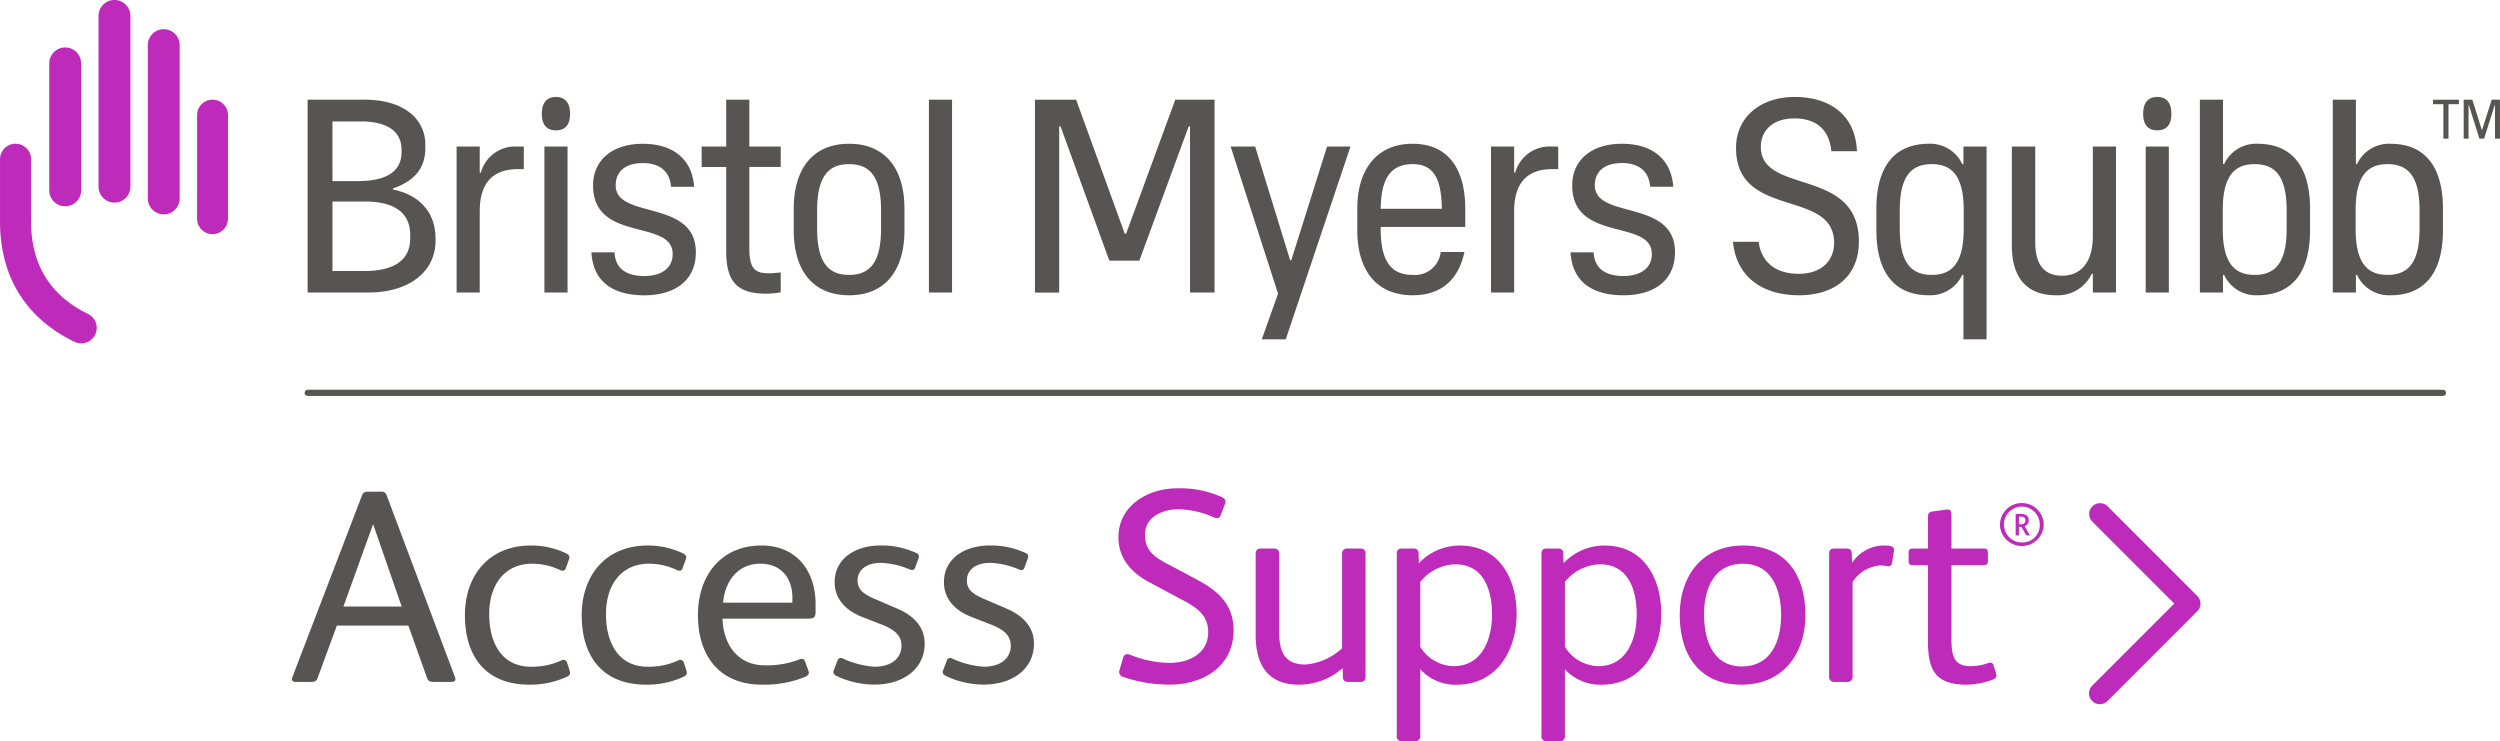
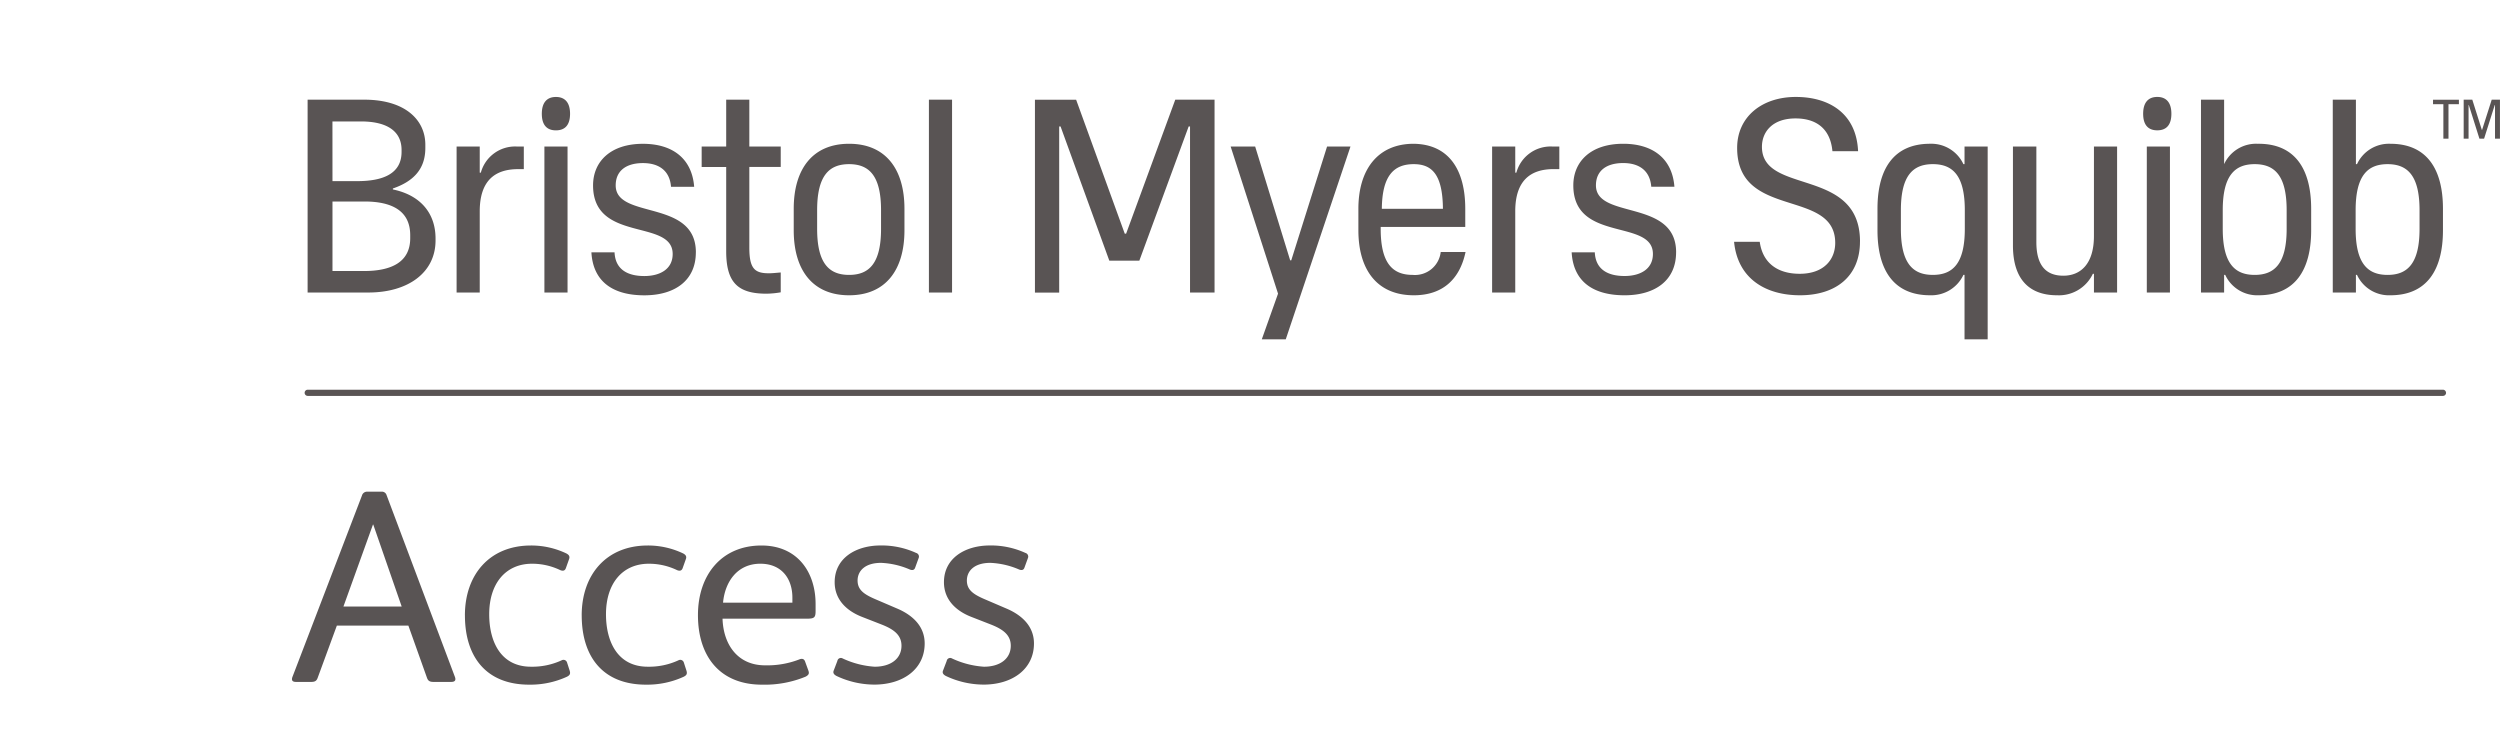
<svg xmlns="http://www.w3.org/2000/svg" width="311.801" height="92.454" viewBox="0 0 311.801 92.454">
  <g id="Group_18" data-name="Group 18" transform="translate(-2147.214 -3964.927)">
-     <path id="Path_33" data-name="Path 33" d="M2287.293,4049.356a.635.635,0,0,1-.449-.861l.449-1.549c.137-.448.482-.517.894-.345a13.489,13.489,0,0,0,4.891,1c2.342,0,4.821-1.1,4.821-3.823,0-1.928-1.135-2.927-3.03-3.926l-4.374-2.341c-2.376-1.275-3.788-3.1-3.788-5.579,0-3.961,3.685-6.1,7.3-6.1a12.6,12.6,0,0,1,5.613,1.1c.414.207.517.448.379.827l-.517,1.377c-.137.414-.447.517-.894.31a11.183,11.183,0,0,0-4.408-1c-1.93,0-4.168.9-4.168,3.2,0,1.791,1.033,2.686,2.686,3.547l3.686,1.963c2.754,1.447,4.683,3.169,4.683,6.371,0,4.512-3.754,6.785-7.99,6.785A18.016,18.016,0,0,1,2287.293,4049.356Zm16.528-5.269v-10.056a.6.6,0,0,1,.689-.688h1.584c.448,0,.655.206.655.688v9.609c0,2.445.55,4.167,3.306,4.167a7.647,7.647,0,0,0,4.546-2.032v-11.744a.6.6,0,0,1,.688-.688h1.584c.448,0,.654.206.654.688v15.257c0,.482-.172.688-.654.688h-1.515c-.413,0-.654-.172-.654-.62l-.035-1.1a8.315,8.315,0,0,1-5.441,2.067C2305.268,4050.321,2303.821,4047.772,2303.821,4044.087Zm17.6,12.571v-22.627c0-.482.172-.688.654-.688h1.413c.412,0,.653.172.653.62l.035,1.205a7.017,7.017,0,0,1,5.131-2.2c4.891,0,7.06,4.1,7.06,8.54,0,4.581-2.48,8.817-7.473,8.817a5.957,5.957,0,0,1-4.546-1.929v8.266a.629.629,0,0,1-.689.723h-1.55A.629.629,0,0,1,2321.418,4056.658Zm11.881-15.085c0-3-1-6.267-4.581-6.267a5.791,5.791,0,0,0-4.373,2.2v8.093a5,5,0,0,0,4.167,2.41C2332.059,4048.013,2333.3,4044.638,2333.3,4041.573Zm6.162,15.085v-22.627c0-.482.173-.688.655-.688h1.412c.413,0,.654.172.654.62l.035,1.205a7.017,7.017,0,0,1,5.131-2.2c4.89,0,7.059,4.1,7.059,8.54,0,4.581-2.479,8.817-7.473,8.817a5.96,5.96,0,0,1-4.546-1.929v8.266a.629.629,0,0,1-.688.723h-1.55A.629.629,0,0,1,2339.461,4056.658Zm11.881-15.085c0-3-1-6.267-4.58-6.267a5.793,5.793,0,0,0-4.374,2.2v8.093a5,5,0,0,0,4.167,2.41C2350.1,4048.013,2351.342,4044.638,2351.342,4041.573Zm5.371.035c0-4.856,2.789-8.644,7.921-8.644,5.337,0,7.748,3.685,7.748,8.678,0,4.856-2.824,8.679-7.955,8.679C2359.09,4050.321,2356.713,4046.532,2356.713,4041.608Zm12.639.069c0-3.2-1.171-6.44-4.753-6.44-3.72,0-4.856,3.271-4.856,6.3,0,3.168,1.069,6.509,4.719,6.509C2368.078,4048.048,2369.352,4044.879,2369.352,4041.677Zm5.99,7.576v-15.222c0-.482.172-.688.654-.688h1.516c.413,0,.654.172.654.62l.034,1.17a4.8,4.8,0,0,1,4.03-2.169c.758,0,1.273.1,1.205.62l-.241,1.549a.439.439,0,0,1-.482.414,8.825,8.825,0,0,0-1-.1,4.509,4.509,0,0,0-3.444,2.067v11.743a.629.629,0,0,1-.688.723h-1.551A.629.629,0,0,1,2375.342,4049.253Zm12.328-4.374v-9.47h-1.9c-.378,0-.516-.138-.516-.517v-1.033c0-.379.138-.516.516-.516h1.9v-3.892c0-.447.1-.654.516-.723l1.722-.241c.482-.069.69.138.69.585v4.271h4.029c.379,0,.516.137.516.516v1.033c0,.379-.137.517-.516.517H2390.6v9.264c0,2.238.412,3.34,2.444,3.34a6.341,6.341,0,0,0,2.1-.379c.345-.137.62-.068.724.31l.309,1.034c.1.378-.034.551-.448.723a9.837,9.837,0,0,1-3.237.62C2388.5,4050.321,2387.67,4048.392,2387.67,4044.879Zm22.389,7.485,11.2-11.2a1.348,1.348,0,0,0,0-1.909l-11.2-11.2a1.351,1.351,0,0,0-1.91,1.91l10.242,10.241-10.242,10.243a1.35,1.35,0,1,0,1.91,1.909Zm-13.416-22.017a2.734,2.734,0,0,1,5.467,0,2.734,2.734,0,0,1-5.467,0Zm4.968.007a2.235,2.235,0,1,0-2.234,2.227A2.136,2.136,0,0,0,2401.611,4030.354Zm-3.007,1.25v-2.476c0-.076.03-.1.1-.1h.551c.553,0,.984.189.984.795a.784.784,0,0,1-.522.743l.622,1.037c.029.053.037.1-.054.1h-.257a.128.128,0,0,1-.129-.068l-.568-.992h-.318v.962c0,.076-.03.1-.091.1h-.227C2398.634,4031.7,2398.6,4031.68,2398.6,4031.6Zm.675-1.287a.478.478,0,0,0,.544-.485c0-.348-.22-.469-.6-.469h-.212v.954Zm-227.488-38.111a1.927,1.927,0,0,0,3.854,0v-12.921a1.927,1.927,0,0,0-3.854,0Zm-6.145-2.53a1.986,1.986,0,0,0,3.973,0v-19.12a1.986,1.986,0,0,0-3.973,0Zm-6.146-1.465a1.987,1.987,0,0,0,3.974,0v-21.3a1.987,1.987,0,0,0-3.974,0Zm-6.145.459a1.986,1.986,0,1,0,3.973,0v-15.84a1.986,1.986,0,1,0-3.973,0Zm5.727,17.992a1.945,1.945,0,0,1-1.742,1.091,1.916,1.916,0,0,1-.844-.194c-6.073-2.945-9.282-8.133-9.282-15.005v-7.763a1.935,1.935,0,1,1,3.871,0v7.763c0,5.361,2.389,9.237,7.1,11.522a1.938,1.938,0,0,1,.9,2.586" fill="#be2bbb" />
-     <path id="Path_34" data-name="Path 34" d="M2183.713,4049.288l8.644-22.557a.661.661,0,0,1,.619-.483h1.826a.6.6,0,0,1,.62.414l8.506,22.626c.172.413.1.688-.447.688h-2.2c-.482,0-.689-.137-.827-.551l-2.308-6.474h-8.919l-2.377,6.474c-.137.414-.343.551-.825.551h-1.9C2183.609,4049.976,2183.541,4049.7,2183.713,4049.288Zm13.6-8.713-3.547-10.228h-.035l-3.684,10.228Zm7.884,1.1c0-5.063,3.065-8.713,8.231-8.713a10.167,10.167,0,0,1,4.443,1c.31.172.447.378.31.723l-.379,1.067c-.1.31-.31.448-.724.276a8.065,8.065,0,0,0-3.512-.792c-3.271,0-5.338,2.445-5.338,6.3,0,3.512,1.515,6.543,5.2,6.543a8.739,8.739,0,0,0,3.823-.792.466.466,0,0,1,.688.276l.311.964c.137.413.068.62-.379.826a10.936,10.936,0,0,1-4.65.965C2207.818,4050.321,2205.2,4046.808,2205.2,4041.677Zm14.566,0c0-5.063,3.065-8.713,8.231-8.713a10.166,10.166,0,0,1,4.443,1c.309.172.447.378.309.723l-.379,1.067c-.1.31-.309.448-.723.276a8.068,8.068,0,0,0-3.512-.792c-3.272,0-5.339,2.445-5.339,6.3,0,3.512,1.516,6.543,5.2,6.543a8.74,8.74,0,0,0,3.823-.792.467.467,0,0,1,.688.276l.311.964c.137.413.068.62-.379.826a10.936,10.936,0,0,1-4.65.965C2222.384,4050.321,2219.766,4046.808,2219.766,4041.677Zm14.5-.035c0-5.028,2.962-8.678,7.921-8.678,4.476,0,6.75,3.306,6.75,7.3v.861c0,.792-.138.964-1.034.964h-10.572c.1,3.237,1.894,5.82,5.3,5.82a11.072,11.072,0,0,0,4.237-.723c.31-.138.62-.138.757.241l.413,1.136c.138.379.035.551-.344.758a13.389,13.389,0,0,1-5.442,1C2237.018,4050.321,2234.263,4046.808,2234.263,4041.642Zm11.778-1.55v-.619c0-2.342-1.309-4.236-4-4.236-2.859,0-4.408,2.238-4.649,4.855Zm5.474,9.127c-.309-.173-.448-.379-.309-.689l.446-1.171a.44.44,0,0,1,.655-.31,11.079,11.079,0,0,0,4,1.033c2,0,3.341-1,3.341-2.617,0-1.343-.964-2.067-2.583-2.686l-2.307-.9c-1.964-.757-3.444-2.169-3.444-4.339,0-3.03,2.686-4.58,5.716-4.58a10.309,10.309,0,0,1,4.443.93.474.474,0,0,1,.31.654l-.413,1.136c-.1.345-.345.414-.689.276a10.05,10.05,0,0,0-3.582-.827c-2.032,0-2.927,1.034-2.927,2.2s.792,1.722,2.238,2.342l2.652,1.137c1.893.792,3.478,2.169,3.478,4.373,0,3.169-2.652,5.132-6.3,5.132A11.092,11.092,0,0,1,2251.515,4049.219Zm13.636,0c-.31-.173-.448-.379-.31-.689l.447-1.171a.44.44,0,0,1,.655-.31,11.07,11.07,0,0,0,3.995,1.033c2,0,3.34-1,3.34-2.617,0-1.343-.964-2.067-2.583-2.686l-2.307-.9c-1.963-.757-3.444-2.169-3.444-4.339,0-3.03,2.686-4.58,5.718-4.58a10.3,10.3,0,0,1,4.441.93.474.474,0,0,1,.31.654l-.413,1.136c-.1.345-.345.414-.688.276a10.055,10.055,0,0,0-3.583-.827c-2.031,0-2.926,1.034-2.926,2.2s.791,1.722,2.238,2.342l2.652,1.137c1.894.792,3.478,2.169,3.478,4.373,0,3.169-2.652,5.132-6.3,5.132A11.085,11.085,0,0,1,2265.151,4049.219Zm152.879-70.1c0,1.406-.64,2.065-1.76,2.065s-1.761-.659-1.761-2.065.64-2.1,1.761-2.1,1.76.7,1.76,2.1m30.95,14.359c0,4.328-1.511,5.737-3.986,5.737s-3.984-1.409-3.984-5.737v-2.337c0-4.33,1.512-5.738,3.984-5.738s3.986,1.408,3.986,5.738Zm-3.641-10.617a4.386,4.386,0,0,0-4.158,2.542h-.137v-8.04h-2.886v24.051h2.886v-2.2h.137a4.388,4.388,0,0,0,4.158,2.542c4.5,0,6.562-3.092,6.562-8.108v-2.68c0-5.016-2.061-8.108-6.562-8.108m-12.933,10.617c0,4.328-1.512,5.737-3.985,5.737s-3.985-1.409-3.985-5.737v-2.337c0-4.33,1.511-5.738,3.985-5.738s3.985,1.408,3.985,5.738Zm-3.642-10.617a4.385,4.385,0,0,0-4.157,2.542h-.138v-8.04h-2.885v24.051h2.885v-2.2h.138a4.387,4.387,0,0,0,4.157,2.542c4.5,0,6.562-3.092,6.562-8.108v-2.68c0-5.016-2.062-8.108-6.562-8.108m-13.937.344h2.885v18.209h-2.885Zm-6.593,0h2.887v18.209h-2.887v-2.337h-.136a4.678,4.678,0,0,1-4.467,2.68c-3.4,0-5.5-1.925-5.5-6.219V3983.2h2.921v11.922c0,2.92,1.2,4.191,3.367,4.191,2.1,0,3.813-1.409,3.813-4.947Zm-20.092,16.01c-2.474,0-3.986-1.409-3.986-5.737v-2.337c0-4.33,1.512-5.738,3.986-5.738s3.986,1.408,3.986,5.738v2.337c0,4.328-1.512,5.737-3.986,5.737m3.951-13.812h-.14a4.417,4.417,0,0,0-4.154-2.542c-4.5,0-6.563,3.092-6.563,8.108v2.68c0,5.016,2.061,8.108,6.563,8.108a4.419,4.419,0,0,0,4.154-2.542h.14v8.04h2.886V3983.2h-2.886Zm-13.04,9.654c0,4.3-2.955,6.7-7.49,6.7-4.26,0-7.765-2.061-8.211-6.665h3.2c.378,2.714,2.3,3.985,4.982,3.985,3.057,0,4.432-1.821,4.432-3.847,0-6.838-12.232-2.887-12.232-11.854,0-3.848,3.058-6.355,7.319-6.355,4.122,0,7.558,2.026,7.765,6.767h-3.2c-.275-2.92-2.129-4.088-4.6-4.088-2.922,0-4.192,1.718-4.192,3.538,0,6.048,12.231,2.474,12.231,11.819m-22.938,1.341c0,3.505-2.61,5.359-6.425,5.359-3.848,0-6.389-1.649-6.6-5.359h2.886c.1,2.233,1.753,2.955,3.71,2.955s3.539-.859,3.539-2.75c0-4.431-9.928-1.373-9.928-8.554,0-2.989,2.2-5.188,6.218-5.188,3.676,0,6.116,1.821,6.391,5.359h-2.887c-.171-2.13-1.649-2.954-3.5-2.954-2.1,0-3.4.962-3.4,2.783,0,4.294,10,1.649,10,8.349m-15.46-13.193h.893v2.817h-.721c-2.886,0-4.776,1.442-4.776,5.257v10.135h-2.886V3983.2h2.886v3.263h.138a4.424,4.424,0,0,1,4.466-3.263m-17.263,2.2c2.338,0,3.6,1.376,3.639,5.566h-7.62c.04-4.19,1.542-5.566,3.981-5.566m0-2.542c-4.5,0-6.905,3.229-6.905,8.108v2.68c0,5.016,2.405,8.108,6.905,8.108,3.608,0,5.738-1.993,6.46-5.394H2326.9a3.231,3.231,0,0,1-3.5,2.852c-2.473,0-3.985-1.409-3.985-5.737v-.242h10.547v-2.267c0-4.879-2.06-8.108-6.562-8.108m-10.674.344h2.92l-8.073,24.05h-2.989l2.027-5.7-5.91-18.346h3.058l4.364,14.189h.137Zm-18.933-5.842h4.9v24.051h-3.058V3980.7h-.171l-6.151,16.735h-3.746l-6.079-16.735h-.172v20.717h-3.024v-24.051h5.138l6.062,16.7h.173Zm-30.725,0h2.887v24.05h-2.887Zm-5.97,16.115c0,4.328-1.512,5.737-3.985,5.737s-3.985-1.409-3.985-5.737v-2.337c0-4.33,1.511-5.738,3.985-5.738s3.985,1.408,3.985,5.738Zm-3.985-10.617c-4.5,0-6.905,3.092-6.905,8.108v2.68c0,5.016,2.4,8.108,6.905,8.108s6.905-3.092,6.905-8.108v-2.68c0-5.016-2.4-8.108-6.905-8.108m-12.443.344h3.917v2.542h-3.917v10.066c0,2.646.688,3.2,2.44,3.2.481,0,1.03-.068,1.477-.1v2.475a10.937,10.937,0,0,1-1.786.171c-3.573,0-5.016-1.408-5.016-5.292v-10.512h-3.059V3983.2h3.059v-5.842h2.885ZM2234,3996.4c0,3.505-2.612,5.359-6.425,5.359-3.849,0-6.391-1.649-6.6-5.359h2.886c.1,2.233,1.752,2.955,3.711,2.955s3.538-.859,3.538-2.75c0-4.431-9.929-1.373-9.929-8.554,0-2.989,2.2-5.188,6.219-5.188,3.677,0,6.115,1.821,6.391,5.359h-2.887c-.171-2.13-1.649-2.954-3.5-2.954-2.1,0-3.4.962-3.4,2.783,0,4.294,10,1.649,10,8.349m-15.692-17.279c0,1.406-.64,2.065-1.761,2.065s-1.761-.659-1.761-2.065.64-2.1,1.761-2.1,1.761.7,1.761,2.1m-3.2,4.086h2.886v18.209h-2.886Zm-3.461,0h.893v2.817h-.721c-2.887,0-4.776,1.442-4.776,5.257v10.135h-2.886V3983.2h2.886v3.263h.137a4.426,4.426,0,0,1,4.467-3.263m-13.275,11.439c0,2.977-2.344,4.09-5.764,4.09h-3.931v-8.671h3.986c3.368,0,5.709,1.119,5.709,4.2Zm-9.7-14.567h3.534c3.369,0,5.087,1.276,5.087,3.561v.241c0,2.758-2.384,3.643-5.517,3.643h-3.1Zm7.537,8.481,0-.119c2.5-.86,4.049-2.363,4.049-5.047v-.413c0-3.081-2.505-5.616-7.614-5.616h-7.069v24.051h7.581c4.967,0,8.375-2.5,8.375-6.493v-.241c0-3.118-1.836-5.4-5.326-6.122m256.381-6.335v-4.3h1.3v-.555h-3.228v.555h1.291v4.3Zm6.42,0v-4.859h-1.028l-1.2,3.762h-.035l-1.187-3.762h-1.076v4.859h.61v-4.186h.035l1.319,4.186h.583l1.326-4.186h.035v4.186Zm-6.728,31.7a.385.385,0,0,0-.386-.386H2185.594a.386.386,0,0,0,0,.772H2451.9A.386.386,0,0,0,2452.287,4013.922Z" fill="#595454" />
+     <path id="Path_34" data-name="Path 34" d="M2183.713,4049.288l8.644-22.557a.661.661,0,0,1,.619-.483h1.826a.6.6,0,0,1,.62.414l8.506,22.626c.172.413.1.688-.447.688h-2.2c-.482,0-.689-.137-.827-.551l-2.308-6.474h-8.919l-2.377,6.474c-.137.414-.343.551-.825.551h-1.9C2183.609,4049.976,2183.541,4049.7,2183.713,4049.288Zm13.6-8.713-3.547-10.228h-.035l-3.684,10.228Zm7.884,1.1c0-5.063,3.065-8.713,8.231-8.713a10.167,10.167,0,0,1,4.443,1c.31.172.447.378.31.723l-.379,1.067c-.1.31-.31.448-.724.276a8.065,8.065,0,0,0-3.512-.792c-3.271,0-5.338,2.445-5.338,6.3,0,3.512,1.515,6.543,5.2,6.543a8.739,8.739,0,0,0,3.823-.792.466.466,0,0,1,.688.276l.311.964c.137.413.068.62-.379.826a10.936,10.936,0,0,1-4.65.965C2207.818,4050.321,2205.2,4046.808,2205.2,4041.677Zm14.566,0c0-5.063,3.065-8.713,8.231-8.713a10.166,10.166,0,0,1,4.443,1c.309.172.447.378.309.723l-.379,1.067c-.1.31-.309.448-.723.276a8.068,8.068,0,0,0-3.512-.792c-3.272,0-5.339,2.445-5.339,6.3,0,3.512,1.516,6.543,5.2,6.543a8.74,8.74,0,0,0,3.823-.792.467.467,0,0,1,.688.276l.311.964c.137.413.068.62-.379.826a10.936,10.936,0,0,1-4.65.965C2222.384,4050.321,2219.766,4046.808,2219.766,4041.677Zm14.5-.035c0-5.028,2.962-8.678,7.921-8.678,4.476,0,6.75,3.306,6.75,7.3v.861c0,.792-.138.964-1.034.964h-10.572c.1,3.237,1.894,5.82,5.3,5.82a11.072,11.072,0,0,0,4.237-.723c.31-.138.62-.138.757.241l.413,1.136c.138.379.035.551-.344.758a13.389,13.389,0,0,1-5.442,1C2237.018,4050.321,2234.263,4046.808,2234.263,4041.642Zm11.778-1.55v-.619c0-2.342-1.309-4.236-4-4.236-2.859,0-4.408,2.238-4.649,4.855Zm5.474,9.127c-.309-.173-.448-.379-.309-.689l.446-1.171a.44.44,0,0,1,.655-.31,11.079,11.079,0,0,0,4,1.033c2,0,3.341-1,3.341-2.617,0-1.343-.964-2.067-2.583-2.686l-2.307-.9c-1.964-.757-3.444-2.169-3.444-4.339,0-3.03,2.686-4.58,5.716-4.58a10.309,10.309,0,0,1,4.443.93.474.474,0,0,1,.31.654l-.413,1.136c-.1.345-.345.414-.689.276a10.05,10.05,0,0,0-3.582-.827c-2.032,0-2.927,1.034-2.927,2.2s.792,1.722,2.238,2.342l2.652,1.137c1.893.792,3.478,2.169,3.478,4.373,0,3.169-2.652,5.132-6.3,5.132A11.092,11.092,0,0,1,2251.515,4049.219Zm13.636,0c-.31-.173-.448-.379-.31-.689l.447-1.171a.44.44,0,0,1,.655-.31,11.07,11.07,0,0,0,3.995,1.033c2,0,3.34-1,3.34-2.617,0-1.343-.964-2.067-2.583-2.686l-2.307-.9c-1.963-.757-3.444-2.169-3.444-4.339,0-3.03,2.686-4.58,5.718-4.58a10.3,10.3,0,0,1,4.441.93.474.474,0,0,1,.31.654l-.413,1.136c-.1.345-.345.414-.688.276a10.055,10.055,0,0,0-3.583-.827c-2.031,0-2.926,1.034-2.926,2.2s.791,1.722,2.238,2.342l2.652,1.137c1.894.792,3.478,2.169,3.478,4.373,0,3.169-2.652,5.132-6.3,5.132A11.085,11.085,0,0,1,2265.151,4049.219Zm152.879-70.1c0,1.406-.64,2.065-1.76,2.065s-1.761-.659-1.761-2.065.64-2.1,1.761-2.1,1.76.7,1.76,2.1m30.95,14.359c0,4.328-1.511,5.737-3.986,5.737s-3.984-1.409-3.984-5.737v-2.337c0-4.33,1.512-5.738,3.984-5.738s3.986,1.408,3.986,5.738Zm-3.641-10.617a4.386,4.386,0,0,0-4.158,2.542h-.137v-8.04h-2.886v24.051h2.886v-2.2h.137a4.388,4.388,0,0,0,4.158,2.542c4.5,0,6.562-3.092,6.562-8.108v-2.68c0-5.016-2.061-8.108-6.562-8.108m-12.933,10.617c0,4.328-1.512,5.737-3.985,5.737s-3.985-1.409-3.985-5.737v-2.337c0-4.33,1.511-5.738,3.985-5.738s3.985,1.408,3.985,5.738Zm-3.642-10.617a4.385,4.385,0,0,0-4.157,2.542v-8.04h-2.885v24.051h2.885v-2.2h.138a4.387,4.387,0,0,0,4.157,2.542c4.5,0,6.562-3.092,6.562-8.108v-2.68c0-5.016-2.062-8.108-6.562-8.108m-13.937.344h2.885v18.209h-2.885Zm-6.593,0h2.887v18.209h-2.887v-2.337h-.136a4.678,4.678,0,0,1-4.467,2.68c-3.4,0-5.5-1.925-5.5-6.219V3983.2h2.921v11.922c0,2.92,1.2,4.191,3.367,4.191,2.1,0,3.813-1.409,3.813-4.947Zm-20.092,16.01c-2.474,0-3.986-1.409-3.986-5.737v-2.337c0-4.33,1.512-5.738,3.986-5.738s3.986,1.408,3.986,5.738v2.337c0,4.328-1.512,5.737-3.986,5.737m3.951-13.812h-.14a4.417,4.417,0,0,0-4.154-2.542c-4.5,0-6.563,3.092-6.563,8.108v2.68c0,5.016,2.061,8.108,6.563,8.108a4.419,4.419,0,0,0,4.154-2.542h.14v8.04h2.886V3983.2h-2.886Zm-13.04,9.654c0,4.3-2.955,6.7-7.49,6.7-4.26,0-7.765-2.061-8.211-6.665h3.2c.378,2.714,2.3,3.985,4.982,3.985,3.057,0,4.432-1.821,4.432-3.847,0-6.838-12.232-2.887-12.232-11.854,0-3.848,3.058-6.355,7.319-6.355,4.122,0,7.558,2.026,7.765,6.767h-3.2c-.275-2.92-2.129-4.088-4.6-4.088-2.922,0-4.192,1.718-4.192,3.538,0,6.048,12.231,2.474,12.231,11.819m-22.938,1.341c0,3.505-2.61,5.359-6.425,5.359-3.848,0-6.389-1.649-6.6-5.359h2.886c.1,2.233,1.753,2.955,3.71,2.955s3.539-.859,3.539-2.75c0-4.431-9.928-1.373-9.928-8.554,0-2.989,2.2-5.188,6.218-5.188,3.676,0,6.116,1.821,6.391,5.359h-2.887c-.171-2.13-1.649-2.954-3.5-2.954-2.1,0-3.4.962-3.4,2.783,0,4.294,10,1.649,10,8.349m-15.46-13.193h.893v2.817h-.721c-2.886,0-4.776,1.442-4.776,5.257v10.135h-2.886V3983.2h2.886v3.263h.138a4.424,4.424,0,0,1,4.466-3.263m-17.263,2.2c2.338,0,3.6,1.376,3.639,5.566h-7.62c.04-4.19,1.542-5.566,3.981-5.566m0-2.542c-4.5,0-6.905,3.229-6.905,8.108v2.68c0,5.016,2.405,8.108,6.905,8.108,3.608,0,5.738-1.993,6.46-5.394H2326.9a3.231,3.231,0,0,1-3.5,2.852c-2.473,0-3.985-1.409-3.985-5.737v-.242h10.547v-2.267c0-4.879-2.06-8.108-6.562-8.108m-10.674.344h2.92l-8.073,24.05h-2.989l2.027-5.7-5.91-18.346h3.058l4.364,14.189h.137Zm-18.933-5.842h4.9v24.051h-3.058V3980.7h-.171l-6.151,16.735h-3.746l-6.079-16.735h-.172v20.717h-3.024v-24.051h5.138l6.062,16.7h.173Zm-30.725,0h2.887v24.05h-2.887Zm-5.97,16.115c0,4.328-1.512,5.737-3.985,5.737s-3.985-1.409-3.985-5.737v-2.337c0-4.33,1.511-5.738,3.985-5.738s3.985,1.408,3.985,5.738Zm-3.985-10.617c-4.5,0-6.905,3.092-6.905,8.108v2.68c0,5.016,2.4,8.108,6.905,8.108s6.905-3.092,6.905-8.108v-2.68c0-5.016-2.4-8.108-6.905-8.108m-12.443.344h3.917v2.542h-3.917v10.066c0,2.646.688,3.2,2.44,3.2.481,0,1.03-.068,1.477-.1v2.475a10.937,10.937,0,0,1-1.786.171c-3.573,0-5.016-1.408-5.016-5.292v-10.512h-3.059V3983.2h3.059v-5.842h2.885ZM2234,3996.4c0,3.505-2.612,5.359-6.425,5.359-3.849,0-6.391-1.649-6.6-5.359h2.886c.1,2.233,1.752,2.955,3.711,2.955s3.538-.859,3.538-2.75c0-4.431-9.929-1.373-9.929-8.554,0-2.989,2.2-5.188,6.219-5.188,3.677,0,6.115,1.821,6.391,5.359h-2.887c-.171-2.13-1.649-2.954-3.5-2.954-2.1,0-3.4.962-3.4,2.783,0,4.294,10,1.649,10,8.349m-15.692-17.279c0,1.406-.64,2.065-1.761,2.065s-1.761-.659-1.761-2.065.64-2.1,1.761-2.1,1.761.7,1.761,2.1m-3.2,4.086h2.886v18.209h-2.886Zm-3.461,0h.893v2.817h-.721c-2.887,0-4.776,1.442-4.776,5.257v10.135h-2.886V3983.2h2.886v3.263h.137a4.426,4.426,0,0,1,4.467-3.263m-13.275,11.439c0,2.977-2.344,4.09-5.764,4.09h-3.931v-8.671h3.986c3.368,0,5.709,1.119,5.709,4.2Zm-9.7-14.567h3.534c3.369,0,5.087,1.276,5.087,3.561v.241c0,2.758-2.384,3.643-5.517,3.643h-3.1Zm7.537,8.481,0-.119c2.5-.86,4.049-2.363,4.049-5.047v-.413c0-3.081-2.505-5.616-7.614-5.616h-7.069v24.051h7.581c4.967,0,8.375-2.5,8.375-6.493v-.241c0-3.118-1.836-5.4-5.326-6.122m256.381-6.335v-4.3h1.3v-.555h-3.228v.555h1.291v4.3Zm6.42,0v-4.859h-1.028l-1.2,3.762h-.035l-1.187-3.762h-1.076v4.859h.61v-4.186h.035l1.319,4.186h.583l1.326-4.186h.035v4.186Zm-6.728,31.7a.385.385,0,0,0-.386-.386H2185.594a.386.386,0,0,0,0,.772H2451.9A.386.386,0,0,0,2452.287,4013.922Z" fill="#595454" />
  </g>
</svg>